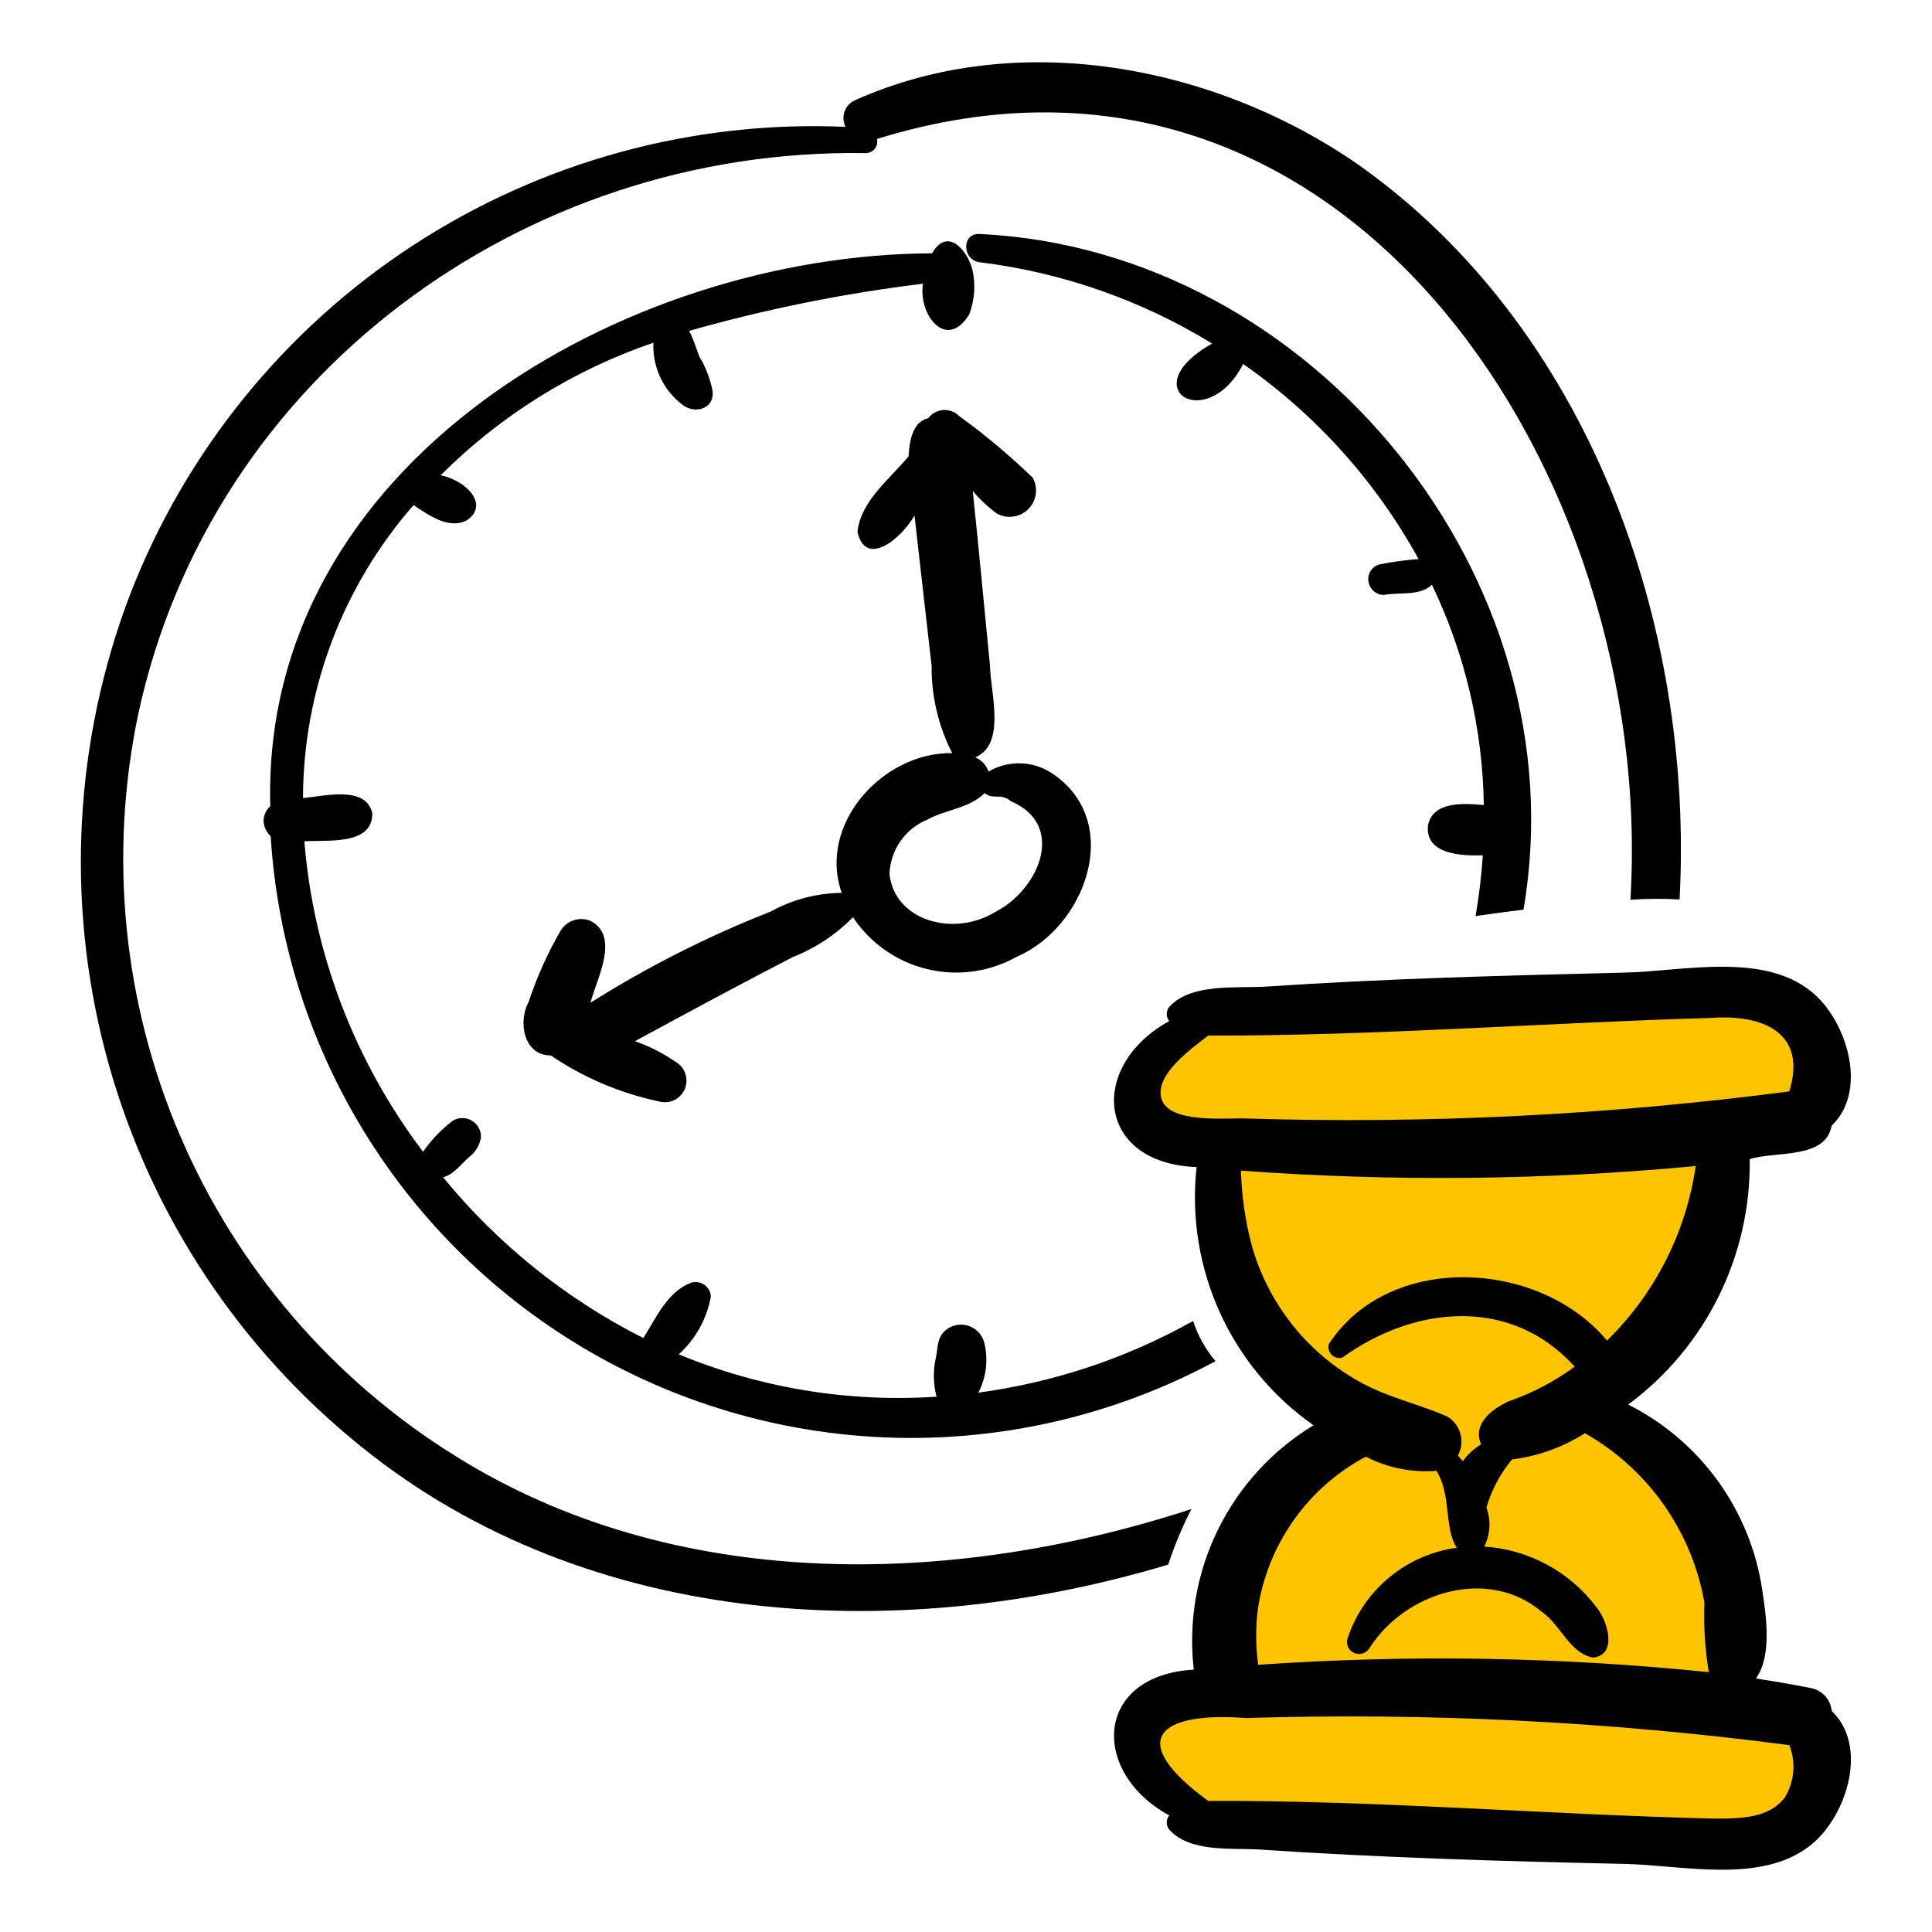
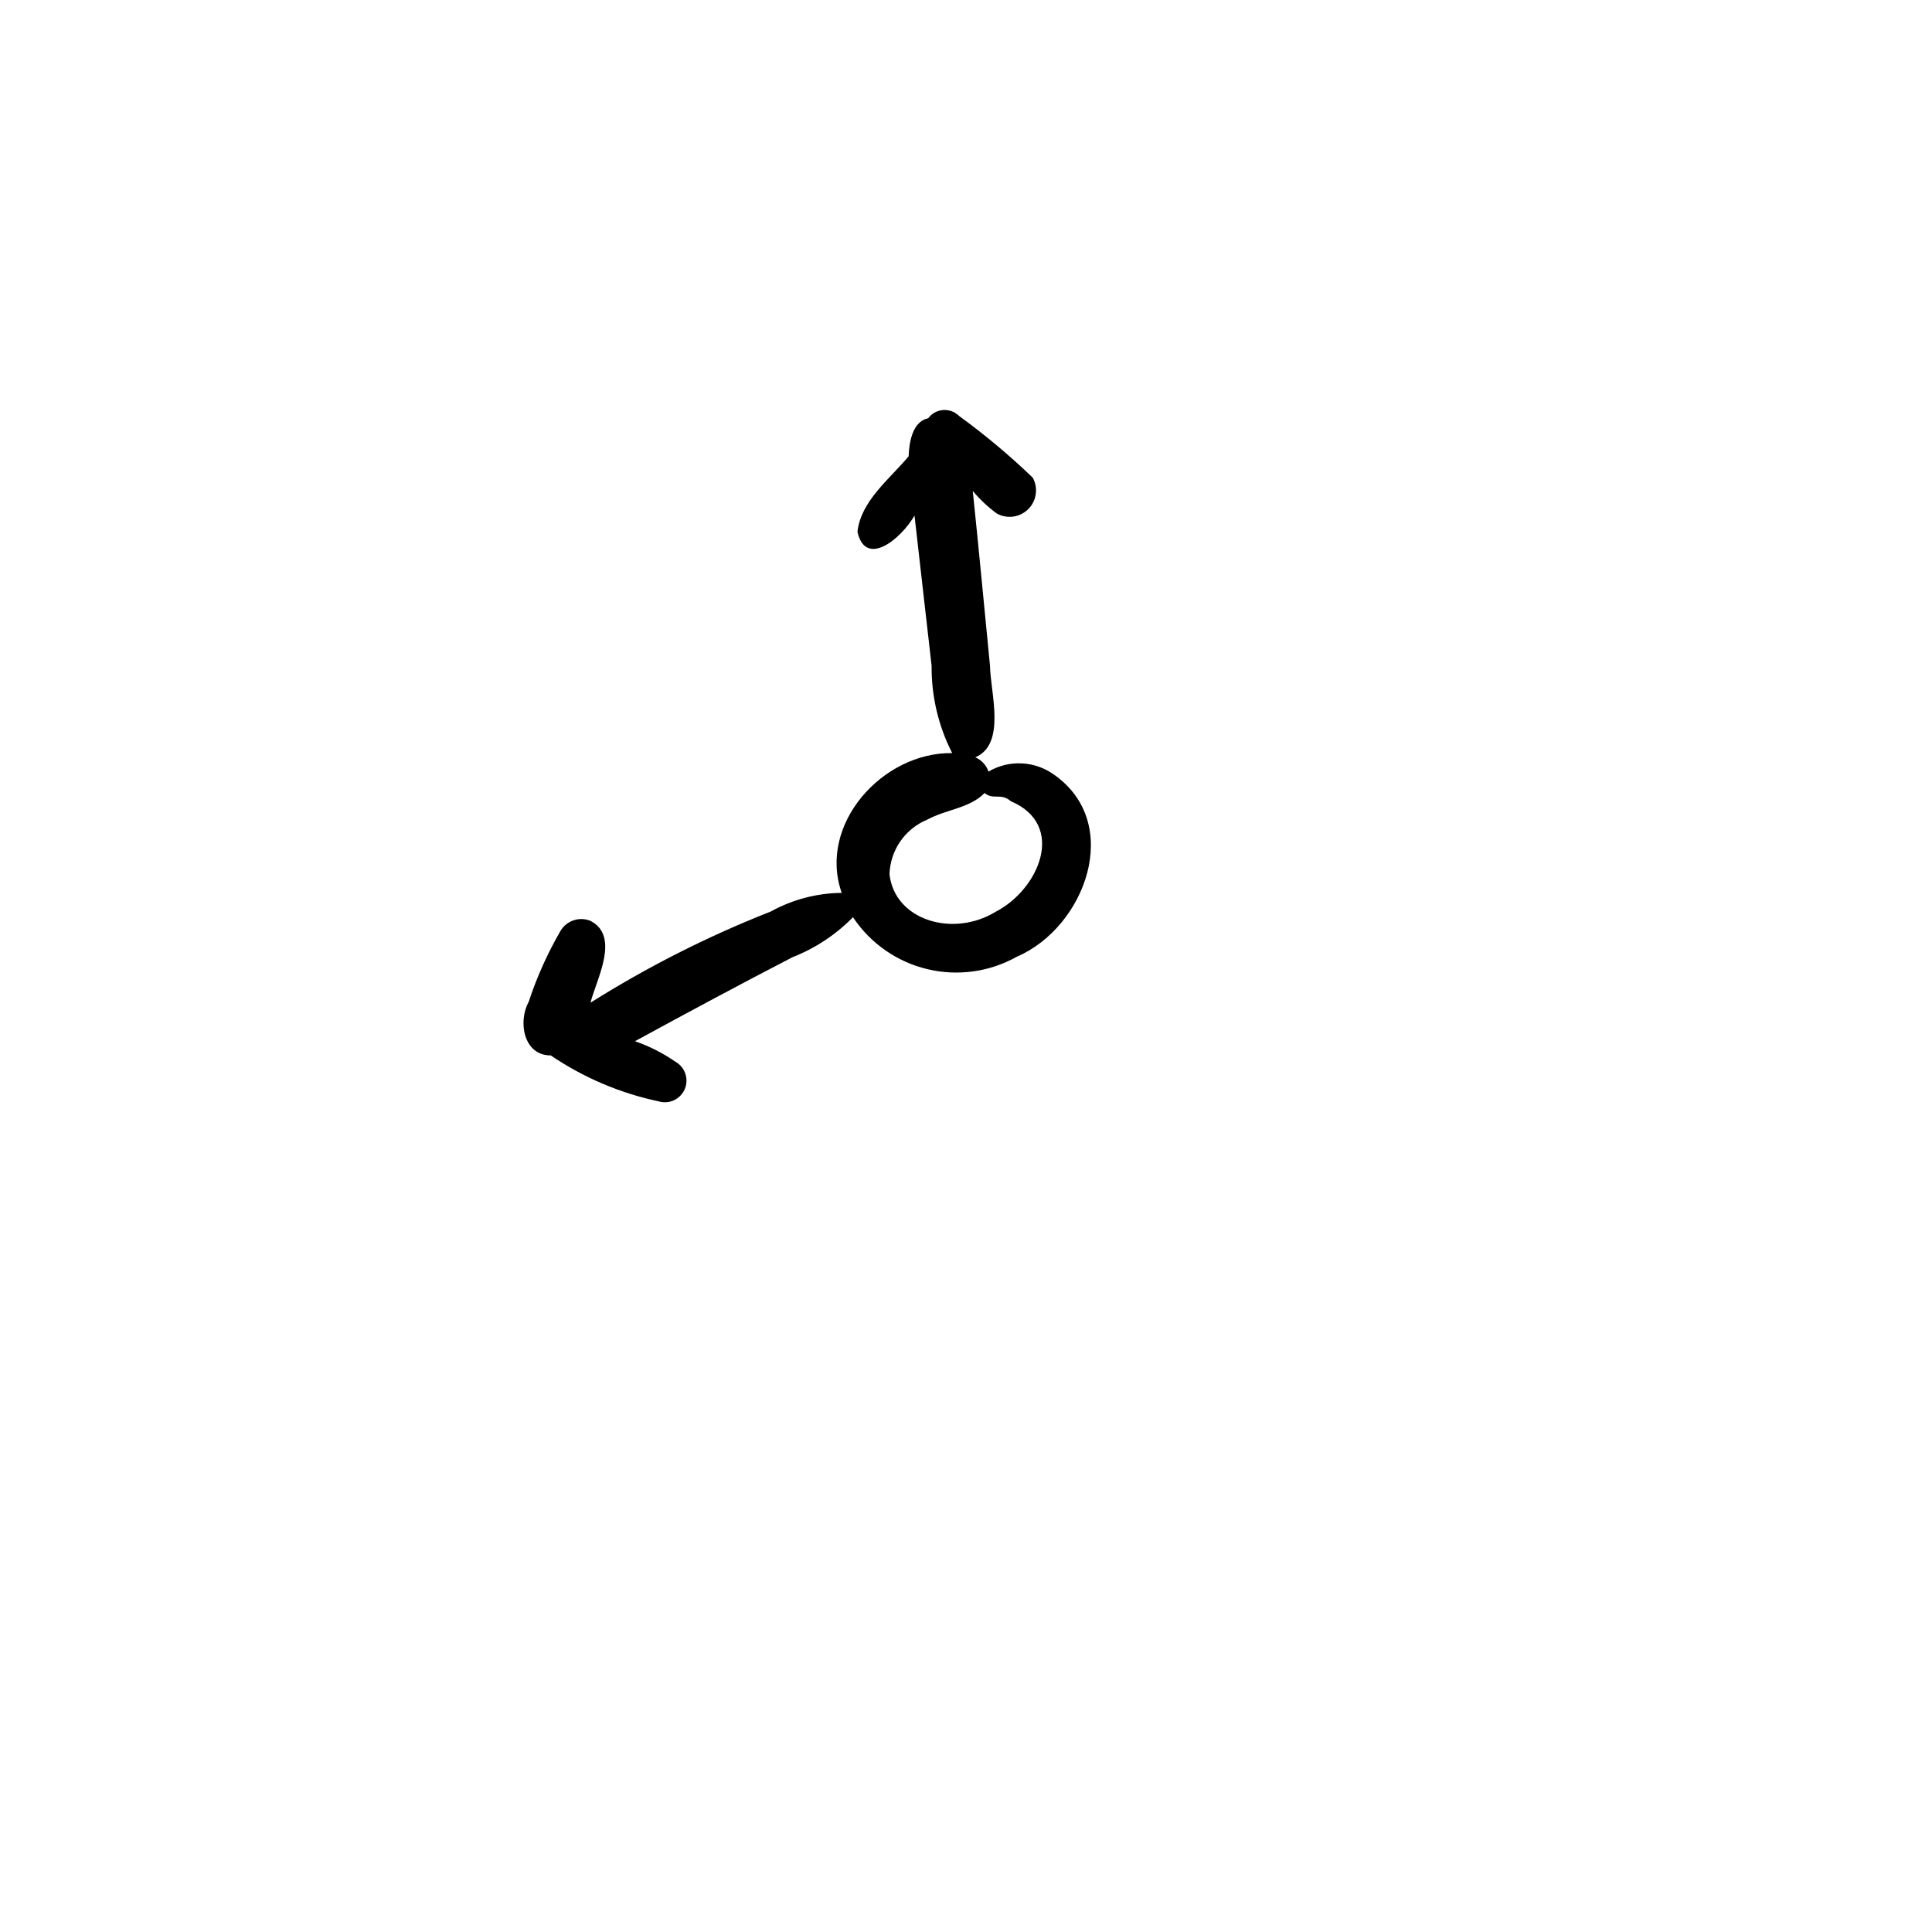
<svg xmlns="http://www.w3.org/2000/svg" width="40" height="40" viewBox="0 0 40 40" fill="none">
-   <path d="M35.5 20.695L25 21.195L24 21.695L23.5 22.195L24 23.195L25 23.695L25.5 25.695V27.195L28 29.195L27.5 30.195L26 31.195L25.5 34.195L25 35.195L24 35.695L23.5 36.195L24 36.695L25 37.695C28.333 37.862 35.1 38.195 35.5 38.195C35.9 38.195 37 37.862 37.5 37.695V36.195L37 35.695L36 35.195V32.695L35 31.195L34 29.695L33 28.695L34 28.195L35.5 24.695L36 23.695L37.5 23.195V21.695L35.5 20.695Z" fill="#FFC400" />
-   <path d="M24.187 32.393C24.316 31.997 24.477 31.613 24.668 31.243C19.696 32.866 13.966 32.984 9.428 30.145C6.89 28.568 4.898 26.248 3.723 23.5C2.548 20.752 2.248 17.709 2.862 14.785C4.369 7.791 10.834 3.059 17.91 3.17C17.947 3.172 17.984 3.166 18.018 3.151C18.053 3.136 18.083 3.114 18.107 3.085C18.131 3.057 18.148 3.023 18.157 2.987C18.165 2.951 18.165 2.913 18.157 2.877C27.9 -0.147 34.286 9.88 33.756 18.629C34.095 18.605 34.435 18.603 34.774 18.622C35.076 12.914 32.883 6.755 28.094 3.389C25.123 1.343 21.052 0.569 17.691 2.08C17.643 2.103 17.599 2.136 17.564 2.176C17.528 2.217 17.501 2.263 17.484 2.314C17.467 2.365 17.46 2.419 17.464 2.473C17.468 2.526 17.482 2.578 17.506 2.626C14.336 2.488 11.202 3.348 8.545 5.084C5.889 6.819 3.843 9.344 2.695 12.303C1.54 15.329 1.36 18.64 2.18 21.773C2.999 24.906 4.778 27.705 7.267 29.777C11.935 33.699 18.482 34.108 24.187 32.393Z" fill="black" />
-   <path d="M31.542 18.835C32.719 12.001 27.209 5.176 20.285 4.844C19.901 4.823 19.92 5.386 20.285 5.43C21.991 5.64 23.631 6.214 25.096 7.113C23.447 8.041 24.986 8.996 25.738 7.536C27.244 8.585 28.486 9.967 29.37 11.575C29.099 11.594 28.829 11.631 28.562 11.685C28.481 11.707 28.412 11.76 28.369 11.833C28.342 11.882 28.328 11.938 28.328 11.994C28.329 12.05 28.344 12.105 28.372 12.154C28.4 12.203 28.44 12.243 28.488 12.272C28.536 12.301 28.591 12.317 28.648 12.318C28.975 12.254 29.386 12.35 29.647 12.107C30.331 13.532 30.697 15.088 30.721 16.668C30.322 16.631 29.654 16.58 29.564 17.099C29.511 17.697 30.272 17.721 30.7 17.709C30.672 18.131 30.622 18.55 30.55 18.966C30.88 18.918 31.21 18.873 31.542 18.835Z" fill="black" />
  <path d="M21.823 16.039C21.628 15.898 21.395 15.816 21.154 15.805C20.913 15.793 20.674 15.852 20.466 15.975C20.444 15.909 20.408 15.849 20.36 15.798C20.313 15.747 20.256 15.707 20.192 15.68C20.838 15.404 20.505 14.337 20.497 13.786C20.377 12.579 20.267 11.371 20.14 10.165C20.287 10.34 20.454 10.497 20.638 10.632C20.742 10.69 20.861 10.712 20.979 10.695C21.097 10.679 21.206 10.624 21.29 10.54C21.374 10.456 21.428 10.347 21.444 10.23C21.461 10.112 21.439 9.992 21.381 9.889C20.903 9.429 20.394 9.003 19.858 8.613C19.815 8.57 19.763 8.537 19.706 8.515C19.649 8.494 19.588 8.485 19.527 8.489C19.467 8.494 19.408 8.511 19.354 8.54C19.301 8.569 19.254 8.61 19.218 8.659C18.89 8.729 18.824 9.153 18.812 9.447C18.421 9.918 17.822 10.371 17.753 11.011C17.918 11.75 18.64 11.179 18.934 10.674C19.05 11.711 19.171 12.748 19.288 13.786C19.282 14.414 19.429 15.033 19.714 15.592C18.271 15.572 16.926 17.069 17.427 18.486C16.912 18.491 16.407 18.624 15.956 18.873C14.656 19.384 13.407 20.016 12.225 20.76C12.353 20.266 12.842 19.389 12.228 19.067C12.117 19.02 11.993 19.015 11.879 19.053C11.764 19.09 11.668 19.168 11.606 19.271C11.335 19.738 11.113 20.232 10.945 20.745C10.719 21.156 10.842 21.854 11.402 21.851C12.078 22.309 12.836 22.633 13.635 22.802C13.741 22.834 13.855 22.826 13.955 22.779C14.055 22.732 14.135 22.649 14.178 22.547C14.221 22.445 14.224 22.331 14.188 22.226C14.152 22.122 14.078 22.034 13.981 21.98C13.723 21.802 13.443 21.66 13.146 21.557C14.229 20.967 15.313 20.384 16.408 19.818C16.879 19.633 17.306 19.351 17.66 18.99C18.019 19.529 18.567 19.913 19.196 20.064C19.825 20.216 20.487 20.125 21.052 19.808C22.466 19.202 23.265 17.049 21.823 16.039ZM20.621 18.873C19.738 19.419 18.519 19.056 18.416 18.098C18.424 17.855 18.502 17.619 18.64 17.419C18.779 17.218 18.973 17.062 19.198 16.97C19.583 16.758 20.072 16.737 20.385 16.419C20.57 16.571 20.72 16.408 20.926 16.587C22.088 17.08 21.507 18.415 20.621 18.873Z" fill="black" />
-   <path d="M37.495 34.95C37.118 34.875 36.737 34.81 36.354 34.751C36.694 34.282 36.564 33.439 36.487 32.931C36.368 32.113 36.053 31.336 35.57 30.665C35.086 29.995 34.448 29.451 33.71 29.08C34.503 28.493 35.144 27.727 35.582 26.843C36.019 25.959 36.24 24.984 36.226 23.998C36.763 23.829 37.798 24.007 37.922 23.306C38.663 22.601 38.259 21.231 37.598 20.614C36.593 19.677 34.85 20.114 33.624 20.137C31.149 20.197 28.673 20.261 26.203 20.427C25.591 20.463 24.671 20.354 24.219 20.835C24.18 20.876 24.158 20.929 24.156 20.985C24.154 21.041 24.172 21.096 24.208 21.14C22.526 22.067 22.686 24.085 24.774 24.163C24.662 25.189 24.827 26.227 25.253 27.167C25.679 28.108 26.35 28.917 27.195 29.509C26.341 30.026 25.654 30.778 25.214 31.675C24.774 32.572 24.602 33.576 24.716 34.568C22.655 34.687 22.567 36.689 24.208 37.587C24.172 37.631 24.154 37.686 24.156 37.742C24.158 37.798 24.181 37.851 24.219 37.892C24.654 38.355 25.483 38.258 26.072 38.292C28.586 38.462 31.106 38.535 33.624 38.59C34.838 38.612 36.512 39.032 37.532 38.165C38.239 37.564 38.686 36.15 37.923 35.423C37.913 35.308 37.866 35.2 37.788 35.115C37.711 35.03 37.608 34.972 37.495 34.95ZM24.043 22.736C23.913 22.236 24.681 21.702 25.014 21.441C28.486 21.447 31.953 21.176 35.422 21.075C36.478 20.996 37.425 21.367 37.046 22.596C33.316 23.085 29.553 23.273 25.794 23.157C25.397 23.139 24.185 23.276 24.043 22.736ZM25.908 25.756C25.779 25.259 25.707 24.75 25.692 24.237C28.828 24.467 31.977 24.436 35.108 24.142C34.909 25.516 34.264 26.785 33.271 27.755C31.874 26.075 28.758 25.914 27.511 27.829C27.501 27.868 27.501 27.909 27.512 27.947C27.522 27.986 27.542 28.021 27.57 28.049C27.599 28.078 27.634 28.098 27.672 28.108C27.711 28.119 27.752 28.119 27.79 28.109C29.278 27.033 31.278 26.829 32.603 28.295C32.187 28.6 31.729 28.841 31.242 29.01C30.899 29.166 30.48 29.475 30.664 29.904C30.516 29.994 30.387 30.112 30.286 30.253C30.254 30.211 30.218 30.175 30.184 30.135C30.26 29.997 30.278 29.835 30.236 29.683C30.193 29.531 30.093 29.402 29.956 29.324C29.366 29.067 28.735 28.933 28.168 28.619C27.619 28.318 27.136 27.909 26.747 27.417C26.359 26.925 26.074 26.36 25.908 25.756ZM26.043 33.308C26.145 32.646 26.4 32.016 26.788 31.469C27.175 30.922 27.686 30.473 28.278 30.159C28.728 30.391 29.235 30.492 29.74 30.452C30.057 30.959 29.89 31.625 30.162 32.045C29.645 32.115 29.157 32.329 28.756 32.664C28.355 32.998 28.056 33.439 27.895 33.936C27.881 33.993 27.888 34.054 27.914 34.107C27.941 34.16 27.986 34.202 28.041 34.225C28.095 34.248 28.157 34.251 28.213 34.233C28.27 34.215 28.318 34.178 28.35 34.128C29.088 32.963 30.798 32.428 31.919 33.369C32.311 33.637 32.489 34.221 32.98 34.319C33.509 34.266 33.274 33.528 33.043 33.263C32.769 32.902 32.42 32.604 32.021 32.39C31.622 32.175 31.181 32.05 30.729 32.02C30.792 31.896 30.828 31.761 30.836 31.622C30.844 31.483 30.823 31.344 30.774 31.214C30.881 30.848 31.061 30.508 31.305 30.216C31.842 30.149 32.358 29.963 32.815 29.673C33.459 30.039 34.015 30.543 34.443 31.148C34.87 31.754 35.159 32.446 35.288 33.176C35.269 33.659 35.3 34.143 35.379 34.62C32.279 34.303 29.157 34.252 26.049 34.468C25.996 34.083 25.994 33.693 26.043 33.308ZM36.959 37.204C36.637 37.651 36.022 37.649 35.526 37.653C32.023 37.57 28.521 37.271 25.014 37.286C23.304 36.035 23.959 35.433 25.794 35.57C29.553 35.454 33.316 35.642 37.046 36.131C37.115 36.304 37.143 36.492 37.128 36.678C37.113 36.864 37.055 37.044 36.959 37.204Z" fill="black" />
-   <path d="M5.457 17C5.463 17.119 5.516 17.232 5.604 17.313C5.743 19.538 6.439 21.691 7.629 23.576C8.819 25.461 10.464 27.017 12.412 28.099C14.361 29.181 16.55 29.756 18.779 29.771C21.008 29.785 23.205 29.238 25.167 28.181C24.959 27.937 24.801 27.655 24.702 27.35C23.327 28.12 21.818 28.623 20.256 28.833C20.424 28.508 20.466 28.133 20.373 27.78C20.349 27.698 20.304 27.624 20.242 27.565C20.181 27.506 20.106 27.463 20.023 27.441C19.941 27.419 19.855 27.419 19.772 27.441C19.69 27.462 19.614 27.504 19.553 27.563C19.398 27.709 19.417 27.92 19.376 28.112C19.316 28.378 19.321 28.654 19.391 28.917C17.568 29.039 15.741 28.739 14.053 28.04C14.399 27.727 14.632 27.308 14.717 26.849C14.716 26.802 14.704 26.756 14.682 26.714C14.661 26.672 14.631 26.636 14.593 26.607C14.556 26.579 14.512 26.559 14.466 26.549C14.42 26.54 14.373 26.541 14.327 26.552C13.82 26.728 13.591 27.281 13.319 27.703C11.72 26.895 10.308 25.761 9.174 24.375C9.419 24.308 9.572 24.061 9.767 23.909C9.873 23.811 9.941 23.679 9.959 23.535C9.959 23.466 9.941 23.399 9.906 23.339C9.871 23.28 9.82 23.231 9.76 23.197C9.7 23.163 9.632 23.147 9.563 23.148C9.494 23.15 9.426 23.17 9.368 23.207C9.134 23.388 8.928 23.603 8.759 23.846C7.345 21.98 6.492 19.75 6.301 17.418C6.764 17.386 7.715 17.511 7.708 16.84C7.585 16.255 6.702 16.484 6.273 16.524C6.279 14.291 7.093 12.136 8.563 10.457C8.867 10.661 9.273 10.957 9.648 10.783C10.136 10.476 9.697 9.966 9.124 9.839C10.364 8.6 11.871 7.661 13.529 7.095C13.517 7.341 13.565 7.586 13.669 7.81C13.773 8.033 13.93 8.228 14.126 8.377C14.404 8.598 14.828 8.444 14.746 8.057C14.695 7.826 14.61 7.604 14.492 7.399L14.538 7.509C14.431 7.298 14.381 7.056 14.267 6.851C15.853 6.4 17.473 6.073 19.11 5.874C19.005 6.511 19.593 7.278 20.067 6.509C20.179 6.212 20.202 5.888 20.132 5.578C20.018 5.166 19.613 4.697 19.297 5.245C12.93 5.264 5.401 9.587 5.596 16.69C5.552 16.729 5.517 16.777 5.493 16.83C5.469 16.883 5.457 16.941 5.457 17Z" fill="black" />
</svg>